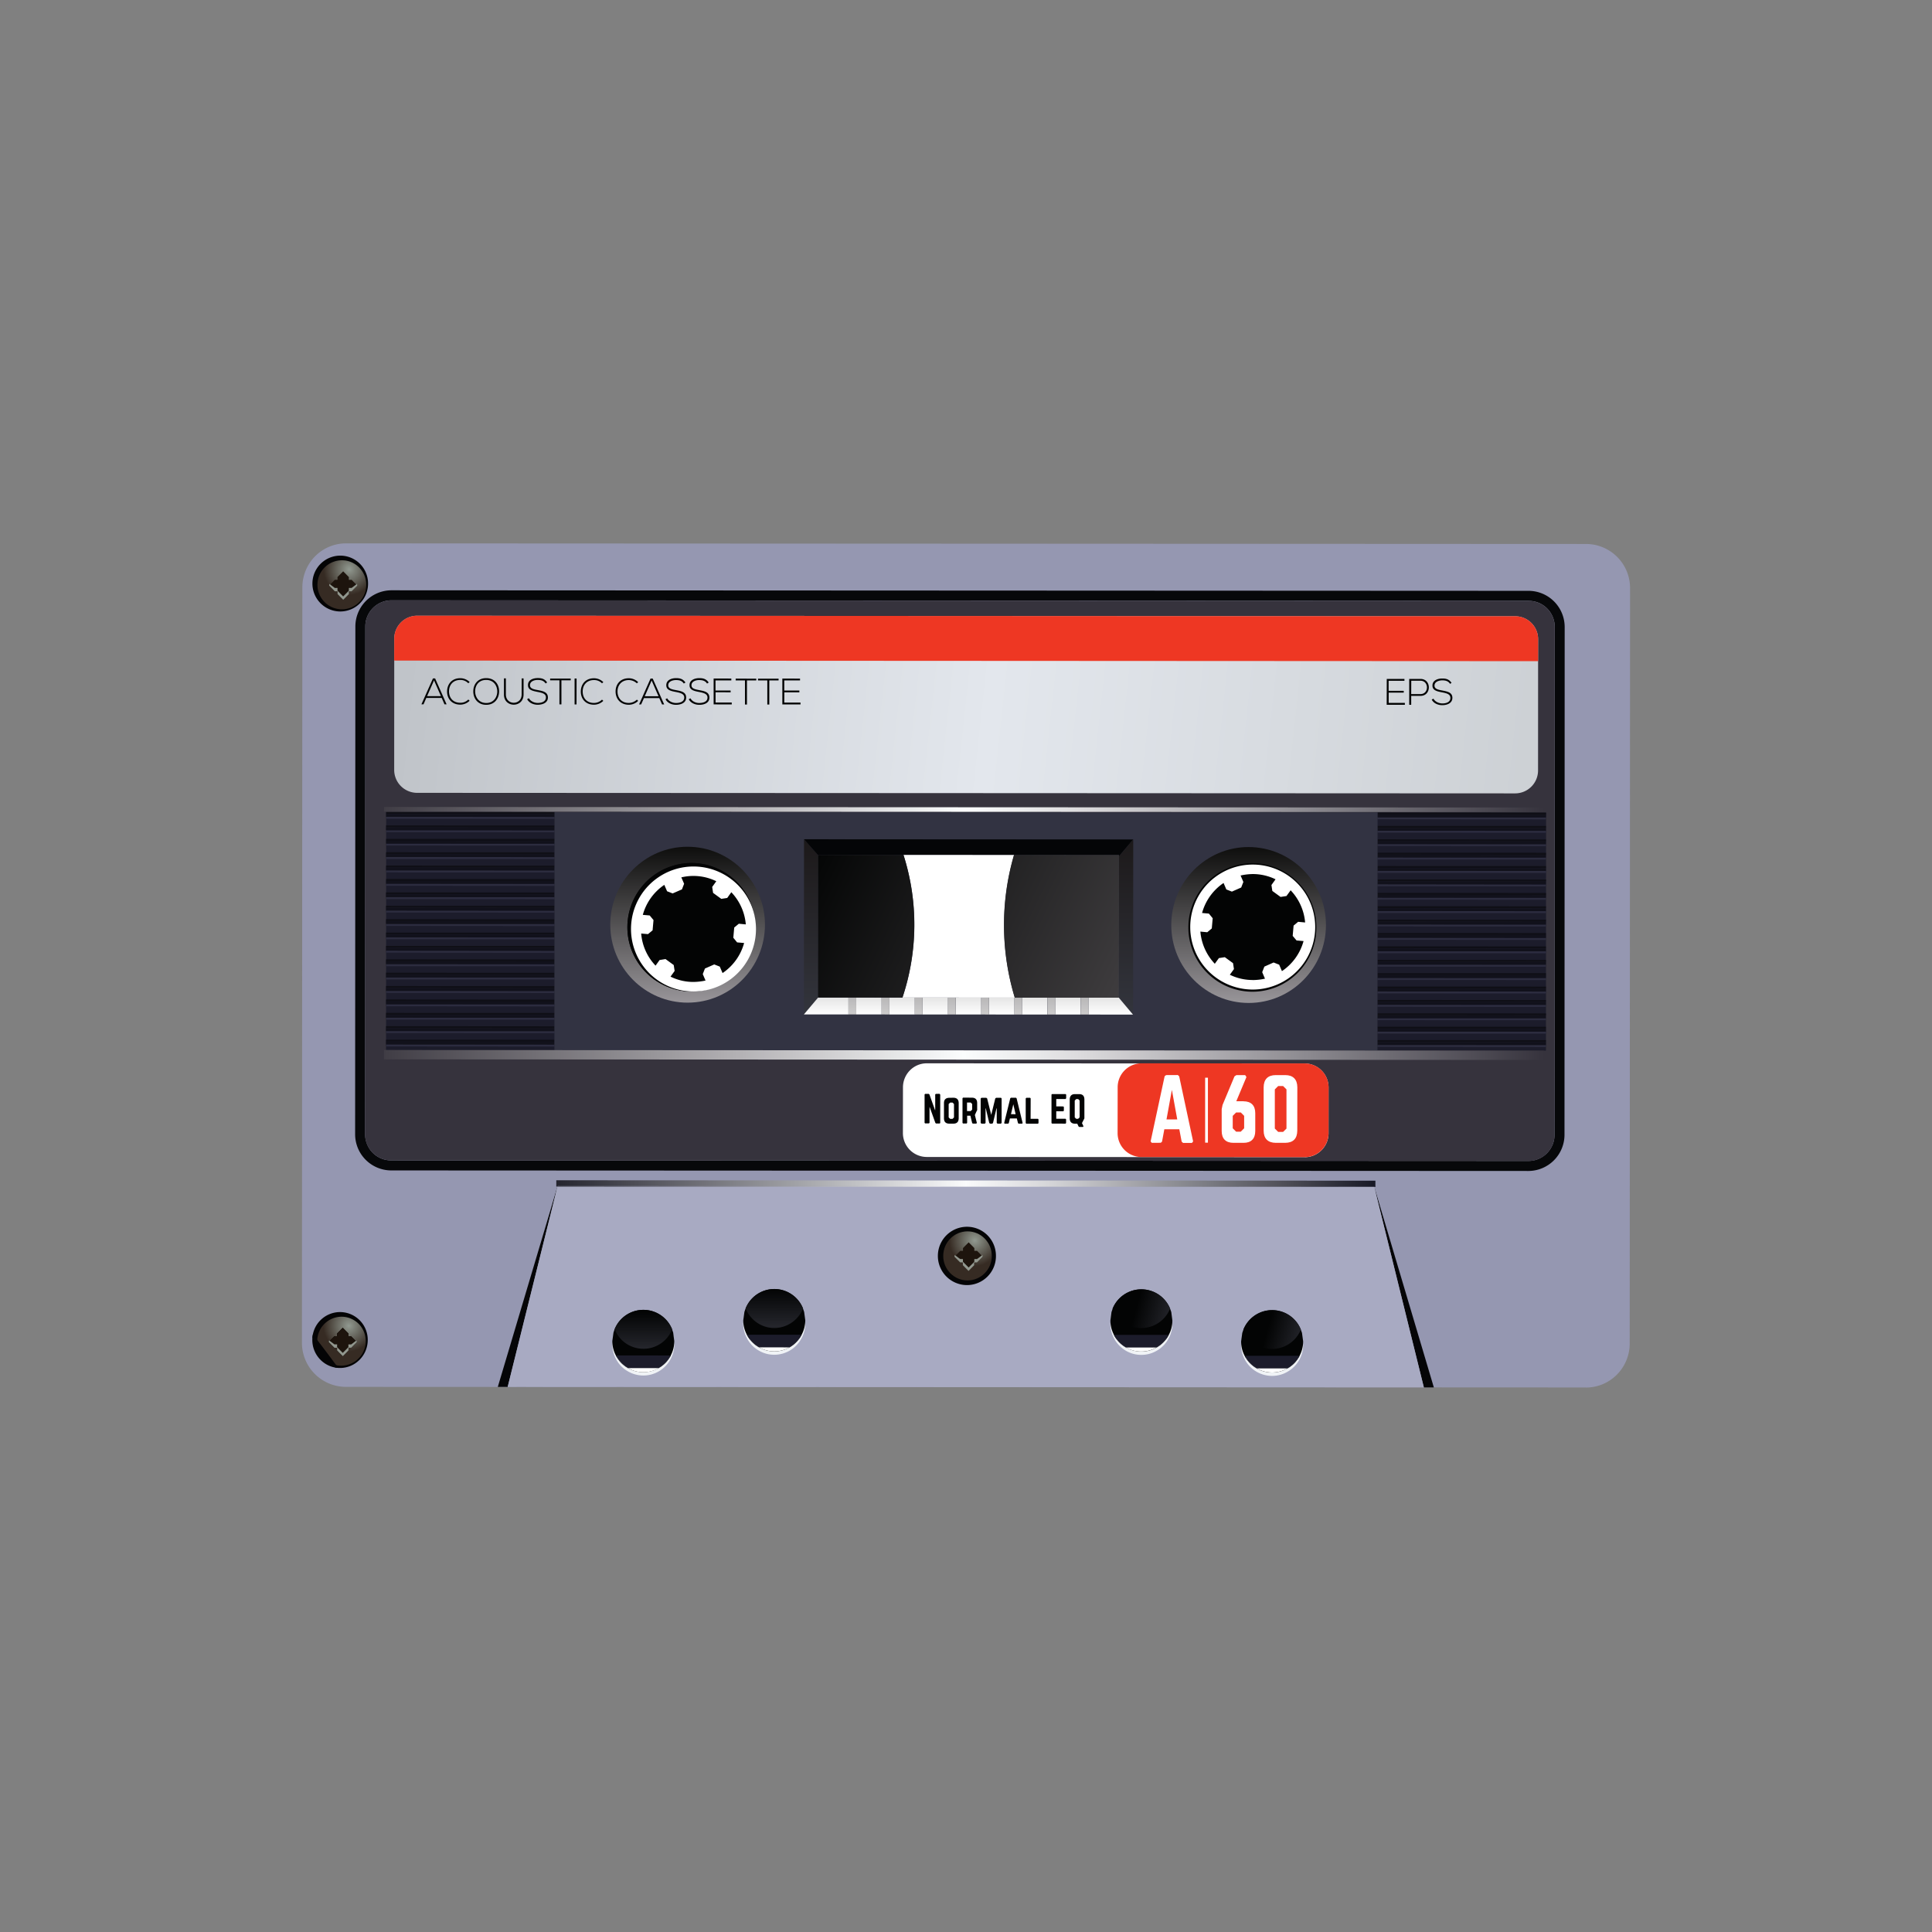
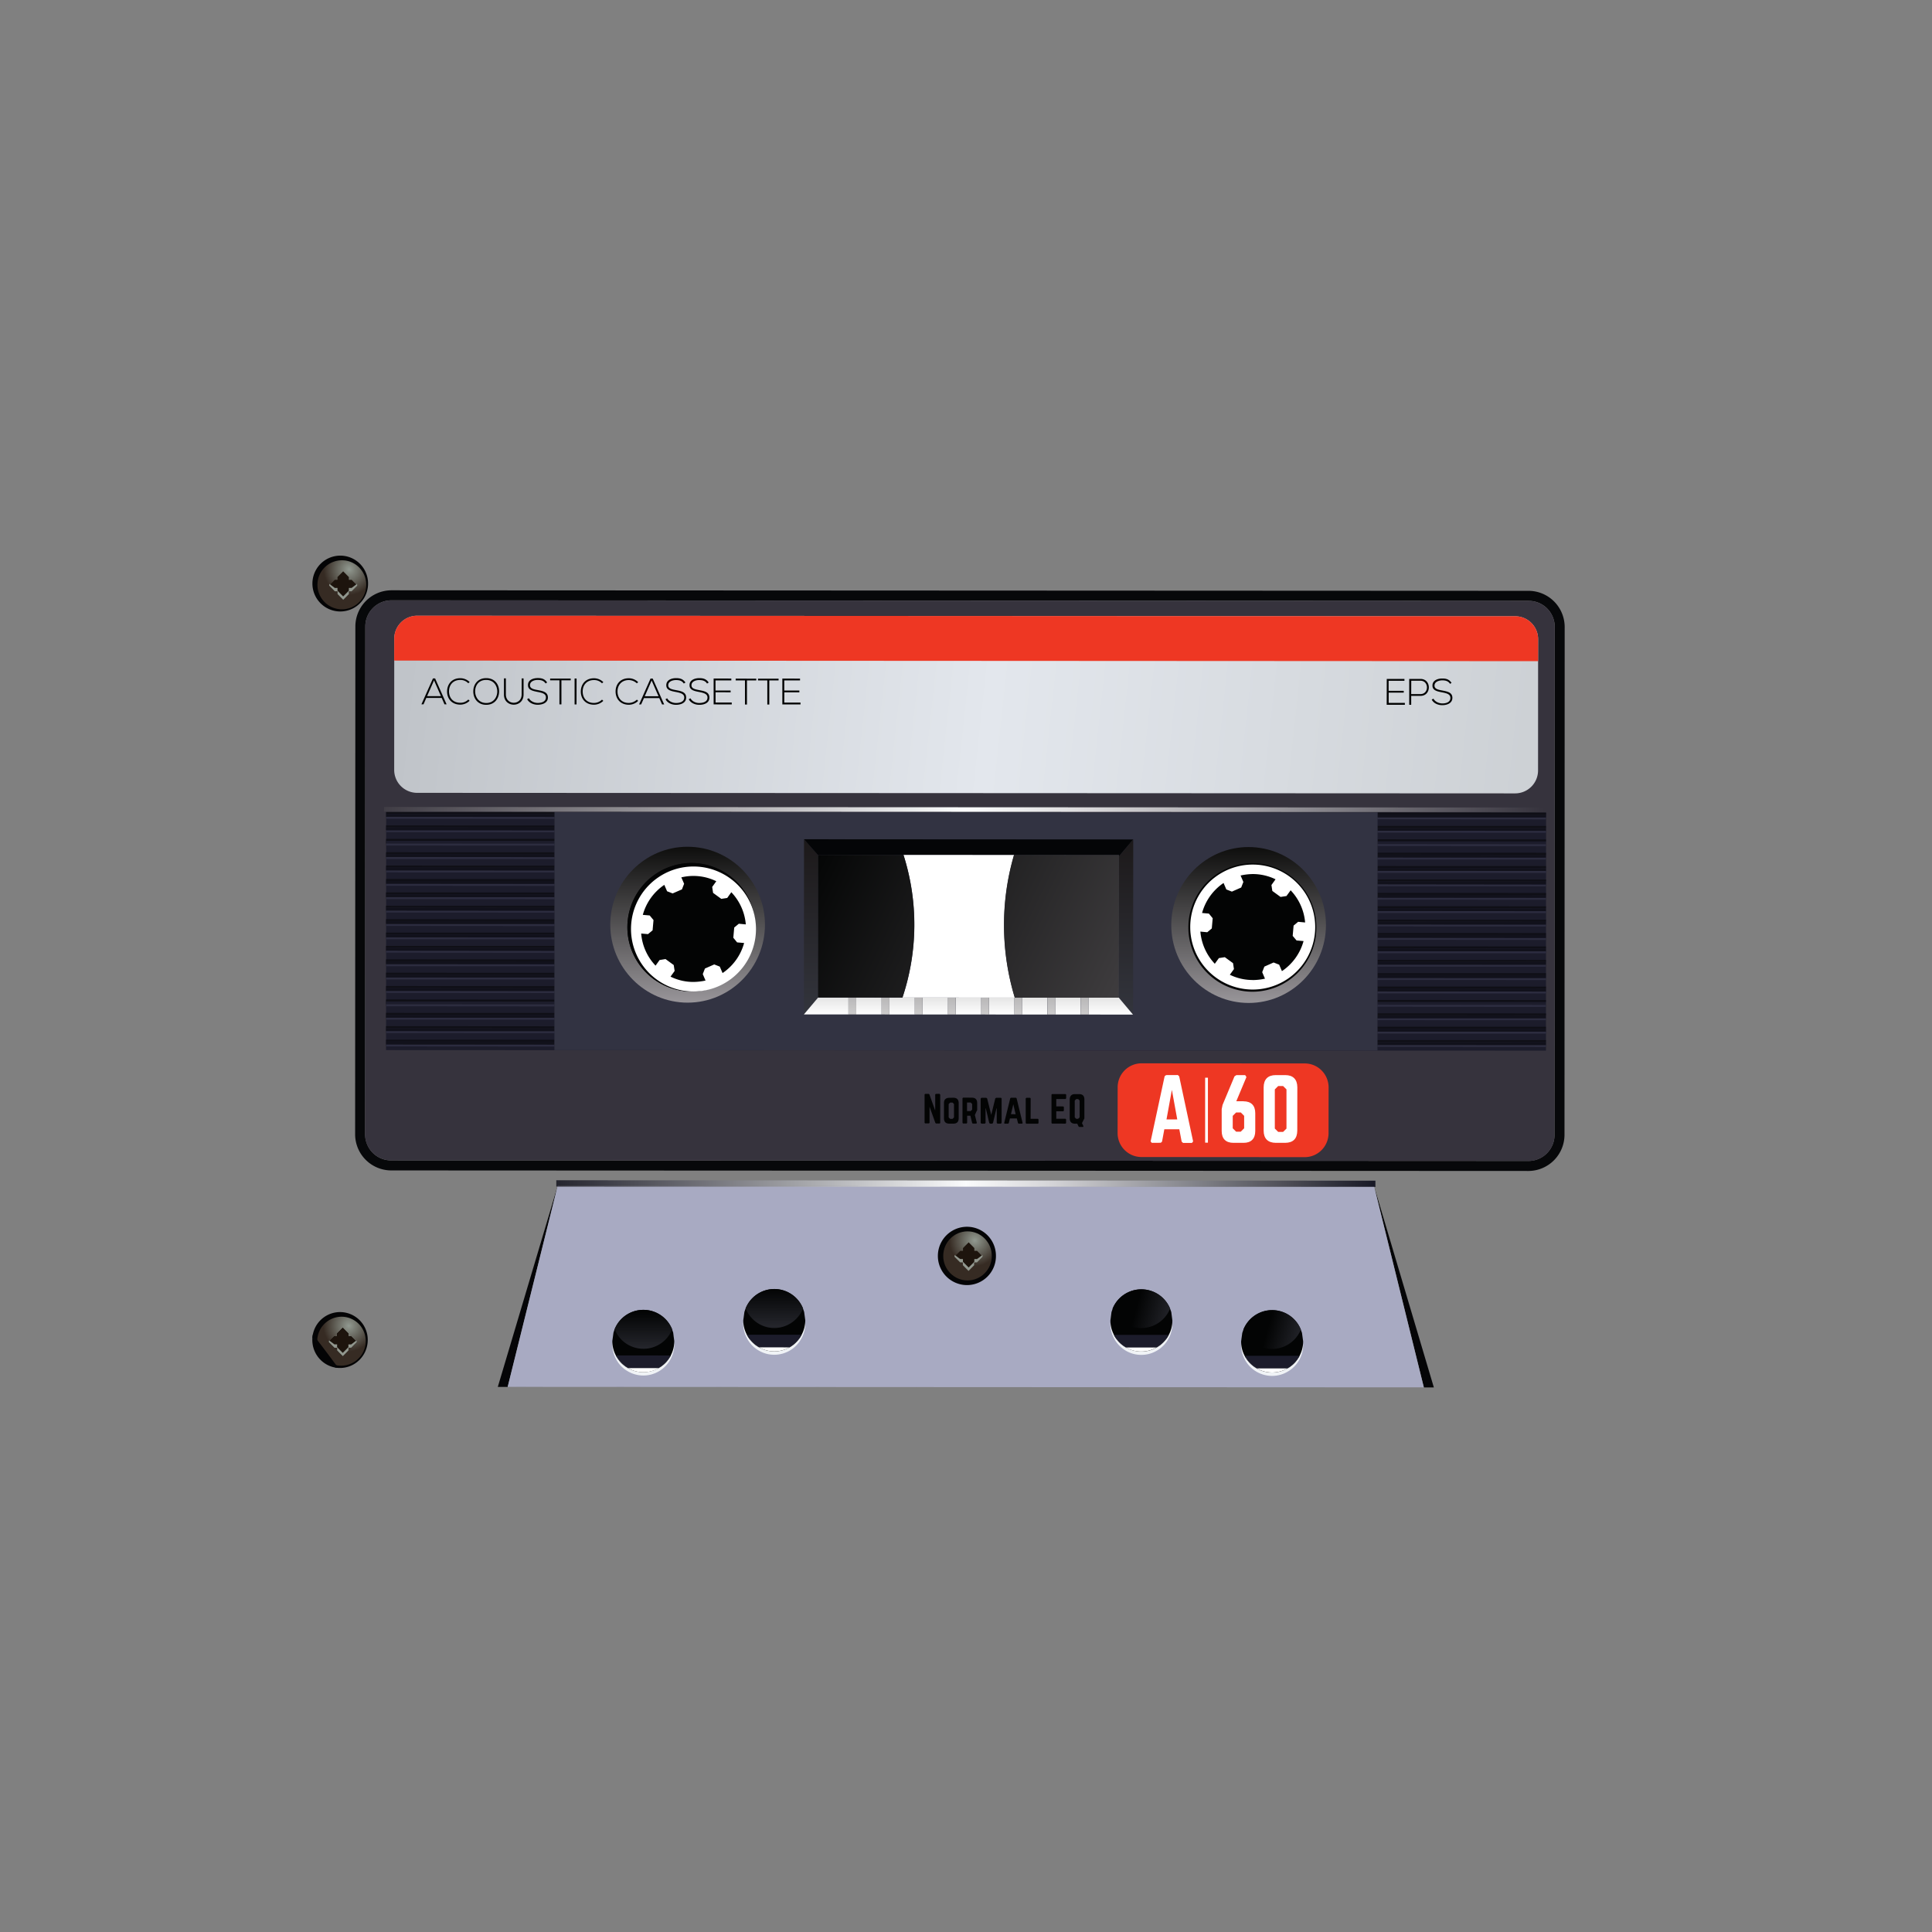
<svg xmlns="http://www.w3.org/2000/svg" width="32" height="32" fill="none">
  <rect width="100%" height="100%" fill="#808080" stroke="none" />
  <style>.B{fill:#2c2c3f}.C{fill:#11111b}.D{fill-rule:evenodd}.E{fill:#fff}.F{fill:#030404}.G{fill:#1c1c2b}.H{fill:#040405}.I{fill:#1d140d}.J{fill:#91978e}</style>
-   <path fill="#9597b1" d="m26.269 22.981-20.544-.01a.73.73 0 0 1-.724-.731l.007-12.51c0-.404.323-.73.724-.73l20.543.01a.73.73 0 0 1 .724.731l-.006 12.511c0 .403-.324.73-.724.73z" />
  <path fill="url(#A)" d="M8.245 22.972h.165l7.587.004z" class="D" />
  <path fill="#050507" d="m8.245 22.972.988-3.318h.001l-.824 3.318zm15.339.008-.821-3.319.986 3.319z" />
  <path fill="#a8aac2" d="m23.583 22.979-15.175-.008.827-3.325 13.525.007z" />
  <path fill="#07080a" d="M6.003 19.148a.6.6 0 0 1-.121-.363l.004-8.408a.6.6 0 0 1 .596-.6l18.839.009a.6.6 0 0 1 .595.601l-.003 8.408a.6.6 0 0 1-.596.6l-18.84-.009a.6.6 0 0 1-.474-.238m19.662-9.024a.43.43 0 0 0-.343-.172l-18.84-.009a.433.433 0 0 0-.431.434l-.004 8.409a.45.45 0 0 0 .087.262.43.43 0 0 0 .343.172l18.84.009a.433.433 0 0 0 .431-.434l.004-8.408a.44.44 0 0 0-.087-.263" />
  <path fill="#36333d" d="m25.317 19.229-18.84-.009a.433.433 0 0 1-.431-.434l.004-8.408c0-.24.193-.434.431-.434l18.84.009a.43.43 0 0 1 .43.435l-.003 8.408c0 .24-.193.434-.431.434z" />
  <path d="m25.606 17.402-19.212-.009.002-3.942 19.212.01z" class="G" />
  <path fill="#0f0f16" d="M6.395 13.529v-.079l9.606.004-6.815-.003v.033l-2.784-.002v.047zm16.422-.039v-.033l2.79.002v.032zm-16.422.261v-.08l2.79.002v.033L6.4 13.704v.047zm16.421-.039v-.033l2.79.002v.033l-2.79-.001zm-16.421.261v-.079h2.79v.033l-2.784-.001-.001.046h-.005zm16.422-.039-.001-.033 2.79.002v.033zm-16.422.261v-.079l2.789.002v.032L6.4 14.149v.046zm16.422-.04v-.032l2.789.001.001.033zm-16.422.261v-.08l2.79.002v.033L6.4 14.369v.047zm16.421-.039.001-.033 2.789.001v.033zm-16.421.261v-.079l2.79.001v.033l-2.784-.001v.046zm16.422-.039v-.033l2.79.002v.032l-2.79-.002zm-16.423.261v-.079l2.789.002v.033L6.4 14.813v.047zm16.422-.039v-.033l2.79.002v.033zm-16.422.26v-.079l2.79.001v.033L6.4 15.034l-.001.047zm16.422-.039v-.033l2.79.002-.001.033zm-16.422.261v-.079l2.79.002v.032L6.4 15.256v.046h-.006zm16.422-.039v-.032l2.79.002v.033zm-16.422.261v-.079l2.79.001v.033l-2.785-.002v.047zm16.421-.04v-.033l2.79.002v.033zm-16.421.261v-.079h2.79v.033H6.4l-.001.046zm16.422-.039-.001-.033 2.79.002v.032l-2.789-.002zm-16.422.262v-.08l2.789.002v.032L6.4 15.922v.046zm16.422-.039v-.032l2.789.001.001.033zm-16.422.26v-.079l2.79.001v.033l-2.785-.001v.046zm16.421-.039.001-.033 2.789.001v.033l-2.79-.002zm-16.421.26v-.079l2.79.002v.033L6.4 16.365v.047zm16.422-.039v-.032l2.79.001v.033zm-16.422.262v-.08l2.79.002-.001.033-2.784-.002v.047zm16.421-.039v-.033l2.79.002v.032zm-16.421.26v-.079l2.79.001v.033L6.4 16.808v.047zm16.422-.039v-.033l2.79.002v.026l-.001.007zm-16.422.261v-.08l2.789.002v.033L6.4 17.03v.047h-.005zm16.421-.039v-.033l2.79.001v.033zm-16.421.261v-.079l2.79.001v.033l-2.785-.002v.047zm16.421-.039.001-.033 2.789.001v.033z" />
  <use class="B" href="#Z" />
  <path d="M6.4 13.529v-.046l2.785.001v.047zm16.416.009v-.047l2.79.002v.046z" class="C" />
  <path d="M6.399 13.783v-.032l2.785.001v.033zm16.416.008v-.032l2.79.002v-.044.076z" class="B" />
  <path d="M6.399 13.752v-.047l2.785.002v.046zm16.416.008v-.046l2.789.001v.003l.001.044z" class="C" />
  <path d="m6.4 14.005-.001-.033 2.785.002v.032zm16.416.008v-.033l2.791.002-.001-.047.001.08-2.79-.002z" class="B" />
-   <path d="m6.399 13.973.001-.047 2.784.002v.047zm16.416.008v-.046l2.789.001v.047z" class="C" />
  <path d="M6.399 14.228v-.033l2.785.002v.033l-2.785-.001zm16.416.008v-.034l2.791.002-.001.033z" class="B" />
  <path d="M6.399 14.194v-.046l2.785.001v.047zm16.416.008v-.046l2.79.002v.047z" class="C" />
  <path d="M6.399 14.449v-.033l2.785.001v.033zm16.417.008v-.033l2.79.002v-.047.08l-2.789-.002z" class="B" />
  <path d="M6.399 14.416v-.046l2.785.001v.046zm16.416.008v-.046l2.79.002v.046z" class="C" />
  <use y="1.109" class="B" href="#Z" />
  <path d="M6.399 14.638v-.046h2.785v.047L6.4 14.637zm16.416.008V14.6l2.79.002v.047z" class="C" />
  <use class="B" href="#a" />
  <path d="M6.399 14.86v-.047l2.785.002v.046zm16.416.008v-.047l2.79.002.001.047z" class="C" />
  <path d="M6.399 15.114v-.033l2.784.002v.032l-2.785-.001zm16.416.008v-.033l2.79.002v-.011.044z" class="B" />
  <path d="m6.399 15.082.001-.047 2.784.002v.047zm16.416.008v-.047l2.789.003v.035l.001.011z" class="C" />
  <path d="M6.399 15.336v-.033l2.785.002v.033zm16.416.008v-.033l2.79.002v.032z" class="B" />
  <path d="M6.399 15.303v-.046h2.785v.047zm16.416.009v-.047l2.79.002v.047z" class="C" />
  <use y=".665" class="B" href="#a" />
  <path d="M6.399 15.525v-.047l2.785.002v.047zm16.416.008v-.047l2.79.002.001.047z" class="C" />
  <path d="M6.399 15.779v-.033l2.785.002v.033zm16.417.009v-.033l2.79.001-.001-.046.001.079z" class="B" />
  <path d="M6.399 15.747 6.4 15.7l2.784.001v.047l-2.785-.002zm16.416.009v-.047l2.789.002v.046z" class="C" />
  <path d="M6.399 16.002v-.034l2.785.002v.033H6.399zm16.416.008v-.033l2.79.002v-.047l-.001.079-2.79-.001z" class="B" />
  <path d="M6.399 15.968v-.046l2.785.001v.047zm16.416.009v-.047l2.79.002v.046z" class="C" />
  <path d="M6.399 16.223v-.033l2.785.002v.032zm16.417.008v-.032l2.79.001.001.033-2.79-.002z" class="B" />
  <path d="M6.399 16.19v-.046l2.785.001v.047zm16.416.008v-.047l2.79.002v.046z" class="C" />
  <path d="M6.399 16.445v-.033l2.784.002v.033l-2.785-.002zm16.416.009v-.033l2.79.002v-.047.079z" class="B" />
  <path d="M6.399 16.413v-.047l2.785.002v.046L6.4 16.413zm16.416.008v-.047l2.79.002v.047z" class="C" />
  <path d="M6.399 16.667v-.033l2.785.001v.034zm16.416.008v-.033l2.79.002v.033z" class="B" />
-   <path d="M6.399 16.634v-.047l2.785.002v.046zm16.416.008v-.046h2.789l.001.047z" class="C" />
  <path d="M6.398 16.888v-.033l2.785.002v.033zm16.417.009v-.033l2.791.001-.001-.046.001.079-2.79-.001z" class="B" />
  <path d="m6.398 16.856.001-.047 2.784.002v.047zm16.416.009v-.047l2.789.002.001.046z" class="C" />
  <path d="M6.399 17.111v-.033l2.785.001v.033L6.4 17.111zm16.416.008v-.033l2.79.002v-.018.051z" class="B" />
  <path d="M6.399 17.078v-.047l2.785.002v.046zm16.417.008v-.046l2.789.001v.047z" class="C" />
  <path d="M6.398 17.332V17.3l2.785.002v.032zm16.417.008v-.032l2.79.001-.001.033z" class="B" />
  <path d="M6.398 17.299v-.047l2.785.002v.047zm16.417.009v-.047h2.789l.001.027v.021z" class="C" />
  <path fill="#323342" d="m22.815 17.4-13.632-.007.002-3.941 13.632.006z" />
  <g class="D">
-     <path fill="url(#B)" d="M6.359 17.546v-.154h.034l2.79.001 13.631.007 2.756.002.001.154z" />
    <path fill="url(#C)" d="M9.214 19.653v-.104l13.567.007v.104h-.017l-.003-.008-13.525-.007-.003.008h-.02z" />
    <path fill="url(#D)" d="m9.232 19.654.003-.008z" />
    <path fill="url(#E)" d="m9.233 19.654.002-.008 13.525.007.003.008-13.529-.007z" />
    <path fill="url(#F)" d="m6.361 13.442.001-.076 19.211.009.001.076-19.212-.009z" />
  </g>
  <path d="M6.096 9.666a.46.46 0 0 1-.459.462.46.46 0 1 1 0-.925.46.46 0 0 1 .459.463" class="H" />
  <path fill="url(#G)" d="M6.066 9.686c0 .225-.18.406-.402.406a.406.406 0 0 1 0-.812c.222 0 .402.182.402.406" class="D" />
  <path d="M5.823 9.604h-.045v-.046l-.094-.095-.094.094v.046l-.045.001-.093.094.094.095h.045v.046l.094.095.094-.095v-.046h.045l.094-.094-.094-.095z" class="I" />
  <path d="M5.823 9.738h-.045v.046l-.094.095-.094-.095v-.046h-.045l-.089-.067-.004.028.094.095h.045v.046l.094.095.094-.095v-.046h.045l.094-.094-.005-.029-.089.067z" class="J" />
  <path d="M6.091 22.195c-.001.255-.206.463-.459.463s-.459-.208-.459-.464a.46.46 0 0 1 .459-.462.46.46 0 0 1 .459.463" class="H" />
  <path fill="url(#H)" d="M5.255 22.195a.404.404 0 0 1 .402-.386.4.4 0 0 1 .321.161.408.408 0 0 1-.409.642l-.142-.191zm.206.015-.013-.009-.005.028.094.095h.045v.045l.094.095.094-.095v-.045h.045l.094-.095-.005-.028-.013.009-.076-.077H5.77v-.046l-.094-.095-.094.095v.046h-.045z" class="D" />
  <path d="M5.817 22.133h-.045v-.046l-.094-.095-.094.095v.045h-.045l-.095.096.094.095h.045v.045l.094.095.094-.095v-.046l.045.001.094-.095z" class="I" />
  <path d="M5.816 22.268h-.045v.045l-.094.095-.094-.095.001-.046h-.045l-.09-.067-.004.028.094.095h.045v.045l.094.095.094-.095v-.046l.045.001.094-.095-.005-.028-.089.068z" class="J" />
  <path d="M16.496 20.802a.48.48 0 0 1-.479.483.48.48 0 1 1 0-.966.48.48 0 0 1 .479.483" class="H" />
  <path fill="url(#I)" d="M16.427 20.802c.001.224-.18.406-.402.406s-.403-.183-.402-.407.18-.406.402-.406.403.182.402.407" class="D" />
  <path d="M16.183 20.718h-.045v-.046l-.094-.095-.094.095v.046h-.045l-.095.095.094.094.046.001v.046l.094.095.094-.095v-.046h.045l.094-.095z" class="I" />
  <path d="M16.183 20.854h-.045l-.001.046-.093.094-.095-.095v-.045l-.046-.001-.09-.067-.004.029.094.094.045.001v.046l.094.095.094-.095v-.046h.046l.094-.095-.004-.028-.09.067z" class="J" />
  <path fill="url(#J)" d="M12.67 15.316c-.001.714-.575 1.291-1.281 1.291s-1.281-.579-1.281-1.292.575-1.291 1.281-1.29 1.281.579 1.281 1.291" class="D" />
  <g class="F">
    <use href="#b" />
    <use href="#b" />
  </g>
  <path fill="url(#K)" d="M21.962 15.322c-.001.713-.575 1.291-1.281 1.29s-1.281-.579-1.281-1.291.575-1.292 1.281-1.291 1.281.579 1.281 1.292" class="D" />
  <path d="M21.803 15.362a1.06 1.06 0 0 1-1.056 1.064 1.06 1.06 0 1 1 .001-2.129 1.06 1.06 0 0 1 1.055 1.065" class="F" />
  <g class="D">
    <path fill="url(#L)" d="m13.315 16.802.002-2.902 5.453.003-.002 2.902-.235-.28H16.93l-.129-.001h-.984l-1.636-.001h-.632zm.237-2.636-.002 2.357h1.399l3.584.002.001-2.342.236-.279-5.453-.003z" />
    <path fill="url(#M)" d="m13.316 13.901 5.453.003-.236.279v-.021l-3.568-.002-1.414-.001v.007l-.235-.266z" />
    <path d="M14.948 16.523a3.8 3.8 0 0 0 .017-2.363l3.568.002v.021l-.001 2.342.001-2.363-1.737-.001a4.167 4.167 0 0 0 .012 2.363l1.724.001z" class="E" />
    <path fill="url(#N)" d="m13.315 16.802.235-.279h.503v.279h.128v-.279l1.636.001h-.115l-.001.279h.129l.001-.279h.971v.28l-.529-.001.107.001.001-.28h-.129v.279h-.972v-.279h-.128v.279h-.46l.038-.001.001-.279h-.129v.279zm3.614.002v-.279h1.602l.235.28-.738-.001v-.279H17.9v.279h-.421l-.001-.279h-.128l-.001.279h.017-.438z" />
    <path fill="url(#O)" d="M14.053 16.802v-.279h.129v.279z" />
    <path fill="url(#P)" d="M14.603 16.802v-.279h.129l-.001.279-.038.001zM15.151 16.803l.001-.279h.128v.279z" />
    <path fill="url(#Q)" d="M15.701 16.803v-.279h.129v.279z" />
    <path fill="url(#P)" d="M16.252 16.803v-.279h.129l-.001.28-.107-.001zM16.801 16.804l.001-.28.128.001v.279zM17.351 16.804v-.279h.129v.279h-.128zM17.901 16.804v-.279h.128v.279z" />
    <path fill="url(#R)" d="m25.095 13.141-18.187-.009a.38.38 0 0 1-.379-.382l.001-2.17a.38.38 0 0 1 .379-.382l18.188.009a.38.38 0 0 1 .379.383l-.001 2.169a.38.38 0 0 1-.38.382" />
  </g>
  <path fill="#ee3723" d="M25.476 10.951v-.361a.38.38 0 0 0-.379-.383l-18.188-.009a.38.38 0 0 0-.379.382l-.001.361z" />
  <g class="D">
    <path fill="url(#S)" d="M16.808 16.524a4.1 4.1 0 0 1-.179-1.205 4.1 4.1 0 0 1 .166-1.158l1.738.001-.002 2.363z" />
    <path fill="url(#T)" d="m13.55 16.522.001-2.356v-.006h1.413a3.809 3.809 0 0 1-.017 2.363z" />
  </g>
-   <path d="m21.61 19.166-6.26-.003a.396.396 0 0 1-.395-.398l.001-.755c0-.22.177-.399.395-.398l6.259.003c.219 0 .395.178.395.399v.755c0 .22-.177.398-.395.398z" class="E" />
  <path fill="#ee3723" d="m21.61 19.166-2.704-.002a.396.396 0 0 1-.395-.398l.001-.755a.396.396 0 0 1 .395-.399l2.704.002c.219 0 .395.178.395.399l-.001.755c0 .22-.177.398-.395.398" />
  <g class="E">
    <path d="m19.41 18.052-.089.489h.178zm.184.877-.022-.02-.039-.205h-.248l-.038.205-.021.019-.149.001-.019-.024.232-1.079.024-.019.194-.001.023.021.231 1.079-.02.024h-.148zm.957-.185.056-.056v-.206l-.055-.056h-.078l-.056.056v.206l.056.056zm.045-.503c.126 0 .195.069.195.196v.297c0 .127-.069.196-.195.195h-.166c-.127 0-.195-.068-.195-.196v-.361l.014-.07.198-.474.032-.021h.145l.021.032-.168.401h.121zM21.252 18.748l.056-.055v-.649l-.056-.056h-.081l-.056.056v.648l.056.056zm-.322-.739c.001-.132.07-.202.201-.202h.156c.13 0 .2.07.201.202l-.001.718q-.002.2-.201.202h-.155c-.131-.001-.201-.071-.201-.202z" />
  </g>
  <g class="F">
    <path d="m15.564 18.12.009.01v.47l-.009.009h-.06l-.011-.009-.094-.262-.003.001v.259l-.01.009h-.063l-.009-.009v-.471l.009-.009h.06l.011.009.093.26h.003v-.259l.01-.01.063-.001zM15.777 18.532l.024-.024v-.222l-.024-.024h-.039l-.025.024v.222l.025.024zm-.142-.262q.001-.086.088-.087l.069-.001q.086.001.087.089v.253q-.002.087-.087.087h-.069q-.087 0-.088-.088zM16.078 18.403l.024-.025v-.092l-.024-.025h-.061v.142zm.103-.01-.034.075.033.131-.009.011h-.059l-.01-.009-.029-.121h-.054v.119l-.009.01h-.059l-.009-.01v-.409l.009-.01.146.001q.087 0 .088.088v.123zM16.579 18.182l.011.012v.405l-.012.012h-.057l-.012-.012v-.241h-.004l-.058.243-.013.01h-.036l-.013-.011-.057-.242h-.004v.241l-.012.012h-.056l-.013-.012v-.404l.013-.012h.08l.014.01.068.273.067-.273.014-.01h.081zm.205.106-.039.166.077.001-.039-.167zm.087.323-.01-.009-.019-.077h-.115l-.018.077-.01.009h-.059l-.008-.01.101-.41.011-.009h.084l.01.009.1.41-.008.01zm.2-.08h.121l.009.01v.061l-.009.01h-.193l-.01-.01v-.409l.01-.01h.063l.009.01-.001.338zm.587-.338-.01.01h-.153v.122l.117.001.009.01v.06l-.009.01h-.117v.124h.153l.01.01v.061l-.01.01-.223-.001-.009-.009v-.471l.009-.009h.224l.01.009v.061zM17.801 18.507l.024.024h.032l.025-.024v-.279l-.024-.024h-.033l-.024.025zm.16.017-.04.078.025.053-.009.011h-.063l-.01-.009-.021-.045h-.038q-.086-.001-.087-.088v-.314q.002-.088.087-.088h.069q.086 0 .087.088zM7.303 11.53l-.114-.261-.115.261zm.059.136-.046-.106h-.255l-.046.106H6.98l.191-.429h.036l.19.429zM7.778 11.607a.22.22 0 0 1-.154.064c-.143 0-.219-.101-.219-.217s.073-.221.219-.221a.22.22 0 0 1 .155.064l-.023.02a.18.18 0 0 0-.132-.055c-.124 0-.188.088-.187.191s.064.187.187.187a.18.18 0 0 0 .133-.054zm.092-.155c.001.097.062.191.183.192s.183-.095.183-.191-.06-.191-.183-.191-.183.089-.183.19m.397.001c-.001.113-.072.221-.214.221s-.214-.109-.214-.222.071-.22.214-.22.215.105.214.221M8.672 11.237v.266c0 .225-.326.225-.325 0v-.267h.032v.266c0 .184.261.184.261 0l.001-.266zM9.037 11.321c-.032-.051-.081-.058-.129-.059s-.13.018-.13.087c0 .055.058.068.13.081.081.016.167.03.167.123s-.098.12-.169.12c-.066 0-.142-.028-.175-.093l.03-.015c.026.052.094.078.145.078s.136-.015.136-.091c.001-.065-.069-.078-.14-.092-.077-.016-.157-.031-.157-.111-.002-.091.092-.118.161-.118.061 0 .114.009.156.073l-.027.017zM9.266 11.268h-.154v-.029h.341v.029h-.154v.399h-.033zm.251.399v-.429h.033l-.001.43h-.032zM9.993 11.608a.22.22 0 0 1-.155.064c-.143 0-.218-.101-.218-.217s.072-.221.219-.221a.22.22 0 0 1 .154.064l-.022.02a.18.18 0 0 0-.133-.054c-.124 0-.188.088-.187.191s.064.188.187.188a.19.19 0 0 0 .133-.055l.022.021zm.577 0a.22.22 0 0 1-.155.065c-.143-.001-.218-.102-.219-.218s.073-.221.219-.221c.056 0 .113.022.155.065l-.022.019a.2.2 0 0 0-.132-.054c-.124 0-.189.088-.188.191s.064.188.187.188a.2.2 0 0 0 .134-.055l.021.021zM10.907 11.532l-.114-.261-.114.261zm.059.136-.046-.105h-.254l-.047.105h-.034l.19-.429h.036l.19.429zM11.326 11.322c-.031-.05-.081-.058-.129-.058s-.129.018-.129.086c0 .055.058.068.13.081.082.016.167.03.167.123s-.097.12-.168.12c-.066 0-.142-.028-.174-.093l.028-.015c.027.052.094.078.146.078s.136-.015.136-.09c.001-.065-.07-.079-.14-.093-.078-.015-.157-.031-.157-.11-.002-.091.092-.119.161-.119.061 0 .114.01.156.073l-.027.016zM11.711 11.322c-.031-.05-.081-.057-.129-.058s-.129.018-.129.086c0 .055.058.067.13.081.082.016.167.03.167.124s-.097.12-.168.119c-.066 0-.142-.028-.174-.093l.029-.015c.026.053.093.079.145.078s.136-.014.136-.09c.001-.064-.069-.079-.14-.093-.077-.015-.157-.031-.157-.11-.003-.091.092-.119.161-.119.061 0 .114.01.156.073zM11.852 11.437h.249l.001.03-.25-.001v.17h.268v.032l-.3-.001v-.429l.293.001v.031h-.262v.167zm.487-.167h-.154v-.03l.341.001v.029h-.154v.399h-.033zm.37 0h-.154v-.029h.341v.029h-.154v.399h-.033zm.281.167h.25v.03h-.249l-.001.17h.269v.031h-.301v-.429l.293.001v.03h-.261zm10.011.005h.249l.001.03h-.25v.17h.268v.032h-.301l.001-.429h.293v.031H23v.166zM23.375 11.275l-.001.221h.154c.142 0 .142-.22 0-.221h-.154zm-.001.251v.148h-.033v-.429h.187c.184 0 .184.281 0 .281zM24.018 11.327c-.032-.05-.081-.058-.129-.058s-.129.018-.129.087c0 .055.058.068.13.081.081.016.167.03.166.123s-.097.12-.168.12c-.066 0-.142-.028-.174-.093l.029-.015c.026.053.093.078.145.079s.135-.015.135-.091c.001-.065-.069-.079-.14-.093-.077-.015-.157-.031-.157-.11-.002-.091.092-.119.161-.119.061 0 .114.01.155.073l-.026.016z" />
  </g>
  <g class="E">
    <path d="M20.006 18.926h-.045V17.85h.046v1.077z" />
    <path d="M11.486 16.264a.85.85 0 0 1-.38-.088l.068-.094-.015-.098-.136-.099-.098.016-.067.093a.87.87 0 0 1-.238-.532l.113.01.076-.063.015-.17-.063-.076-.114-.01a.88.88 0 0 1 .356-.497l.046.106.092.036.154-.067.036-.093-.046-.106a.86.86 0 0 1 .579.064l-.068.095.015.098.136.099.098-.015.068-.095a.88.88 0 0 1 .24.533l-.116-.011-.076.063-.015.169.063.077.116.01a.88.88 0 0 1-.357.498l-.046-.107-.092-.036-.154.068-.036.092.046.107a1 1 0 0 1-.2.023m.001-1.912a1.035 1.035 0 0 0-.001 2.07 1.035 1.035 0 0 0 .001-2.07m9.262 1.88a.86.86 0 0 1-.379-.087l.068-.094-.015-.098-.136-.099-.098.015-.068.094a.88.88 0 0 1-.239-.533l.114.011.075-.063.015-.169-.063-.077-.113-.01a.88.88 0 0 1 .356-.497l.046.107.092.036.154-.068.036-.092-.046-.107a1 1 0 0 1 .201-.024.86.86 0 0 1 .378.087l-.068.095.015.098.136.099.098-.015.069-.095a.88.88 0 0 1 .24.533l-.116-.011-.075.063-.015.17.064.076.116.01a.88.88 0 0 1-.358.498l-.046-.107-.092-.036-.153.068-.036.092.046.108a1 1 0 0 1-.2.023zm0-1.912a1.035 1.035 0 1 0 0 2.07 1.035 1.035 0 1 0 0-2.07" class="D" />
  </g>
  <path fill="#f0f3f6" d="M13.338 21.921a.5.5 0 0 1-.06.241.51.51 0 0 1-.454.277.5.5 0 0 1-.252-.067.5.5 0 0 1-.202-.21.5.5 0 0 1-.059-.241l.018-.138.019-.055a.513.513 0 0 1 .952 0l.019.055zm-2.169.345a.52.52 0 0 1-.259.449.51.51 0 0 1-.508 0 .5.5 0 0 1-.201-.209.5.5 0 0 1-.058-.24l.019-.138.018-.056a.515.515 0 0 1 .477-.323.51.51 0 0 1 .475.323l.019.056z" />
  <path d="M13.338 21.865a.52.52 0 0 1-.261.451.5.5 0 0 1-.253.067.5.5 0 0 1-.252-.067.5.5 0 0 1-.202-.209.5.5 0 0 1-.059-.241l.019-.138.019-.055a.512.512 0 0 1 .951 0l.019.056.019.138zm-2.17.346a.5.5 0 0 1-.058.24.5.5 0 0 1-.201.209.51.51 0 0 1-.508 0 .5.5 0 0 1-.201-.21.5.5 0 0 1-.058-.239l.019-.138.018-.056a.513.513 0 0 1 .952 0l.019.055z" class="F" />
  <path d="M12.411 22.172a.51.51 0 0 0 .826 0zm-2.193.307a.51.51 0 0 0 .877 0z" class="E" />
  <g class="D">
    <path fill="url(#U)" d="M13.301 21.672c-.076.19-.261.323-.475.324s-.4-.134-.476-.324a.512.512 0 0 1 .951 0" />
    <path fill="url(#V)" d="M11.133 22.017a.51.51 0 0 1-.476.323.51.51 0 0 1-.476-.323.513.513 0 0 1 .952 0" />
  </g>
  <path d="M11.111 22.451a.5.5 0 0 1-.201.209h-.507a.5.5 0 0 1-.201-.21zm2.167-.344a.5.5 0 0 1-.201.21l-.504-.001a.5.5 0 0 1-.202-.209z" class="G" />
  <path fill="#f0f3f6" d="M18.391 21.924a.52.52 0 0 0 .26.45.5.5 0 0 0 .252.067.5.5 0 0 0 .253-.067.5.5 0 0 0 .202-.209.5.5 0 0 0 .059-.241l-.018-.138-.019-.055a.513.513 0 0 0-.951 0l-.019.054zm2.166.347a.5.5 0 0 0 .058.241.51.51 0 0 0 .455.277.5.5 0 0 0 .254-.068.51.51 0 0 0 .26-.449l-.019-.139-.018-.055c-.077-.189-.261-.323-.476-.323s-.4.134-.476.323l-.019.055z" />
  <path d="M18.392 21.868a.5.5 0 0 0 .059.242.51.51 0 0 0 .453.276.5.5 0 0 0 .253-.067.5.5 0 0 0 .202-.209.5.5 0 0 0 .059-.241l-.018-.138-.019-.055a.514.514 0 0 0-.952 0l-.019.055-.018.138zm2.165.347a.5.5 0 0 0 .058.241.51.51 0 0 0 .455.277.5.5 0 0 0 .254-.068.5.5 0 0 0 .201-.209.5.5 0 0 0 .059-.241l-.019-.138-.019-.055a.513.513 0 0 0-.951 0l-.019.055z" class="F" />
  <path d="M19.315 22.175a.51.51 0 0 1-.826 0zm2.193.309a.51.51 0 0 1-.876 0z" class="E" />
  <g class="D">
    <path fill="url(#W)" d="M18.428 21.675a.513.513 0 0 0 .952 0 .514.514 0 0 0-.952 0" />
    <path fill="url(#X)" d="M20.595 22.022a.513.513 0 0 0 .951 0 .51.51 0 0 0-.475-.323c-.215 0-.4.133-.476.323" />
  </g>
  <path d="M20.616 22.456a.5.5 0 0 0 .201.209h.509a.5.5 0 0 0 .2-.209h-.909zm-2.167-.346a.5.5 0 0 0 .201.209h.505a.5.5 0 0 0 .202-.209z" class="G" />
  <path fill="url(#Y)" d="M5.175 22.156a.3.3 0 0 1 .009-.056l.073.095a.4.4 0 0 0 .003.067zm.377.495-.043-.059a.3.3 0 0 0 .062.019l.033.046z" class="D" />
  <defs>
    <linearGradient id="B" x1="6.36" x2="25.571" y1="17.469" y2="17.478" href="#c">
      <stop stop-color="#403d45" />
      <stop offset=".3" stop-color="#b1afb2" />
      <stop offset=".5" stop-color="#fbfdfd" />
      <stop offset=".6" stop-color="#dcdbdd" />
      <stop offset=".8" stop-color="#8a888e" />
      <stop offset="1" stop-color="#36333d" />
    </linearGradient>
    <linearGradient id="C" x1="9.214" x2="22.781" y1="19.601" y2="19.608" href="#c">
      <stop stop-color="#24242e" />
      <stop offset=".1" stop-color="#4f4f58" />
      <stop offset=".3" stop-color="#a4a5a9" />
      <stop offset=".5" stop-color="#fafbfc" />
      <stop offset=".6" stop-color="#d6d6d9" />
      <stop offset=".8" stop-color="#787980" />
      <stop offset=".9" stop-color="#494952" />
      <stop offset="1" stop-color="#171825" />
    </linearGradient>
    <linearGradient id="D" x1="9.212" x2="23.205" y1="19.6" y2="19.607" href="#c">
      <stop stop-color="#100f10" />
      <stop offset=".1" stop-color="#3e3e40" />
      <stop offset=".3" stop-color="#9c9c9c" />
      <stop offset=".4" stop-color="#cbcbcb" />
      <stop offset=".5" stop-color="#fafbfc" />
      <stop offset=".6" stop-color="#d3d3d3" />
      <stop offset=".9" stop-color="#37373a" />
      <stop offset="1" stop-color="#050507" />
    </linearGradient>
    <linearGradient id="E" x1="9.213" x2="22.78" y1="19.602" y2="19.608" href="#c">
      <stop stop-color="#282833" />
      <stop offset=".1" stop-color="#52525c" />
      <stop offset=".4" stop-color="#d1d1d4" />
      <stop offset=".5" stop-color="#fafbfc" />
      <stop offset=".6" stop-color="#d7d7da" />
      <stop offset=".8" stop-color="#7a7a82" />
      <stop offset=".9" stop-color="#4c4c57" />
      <stop offset="1" stop-color="#1c1c2b" />
    </linearGradient>
    <linearGradient id="F" x1="6.362" x2="25.573" y1="13.405" y2="13.414" href="#c">
      <stop stop-color="#403d45" />
      <stop offset=".3" stop-color="#b1afb2" />
      <stop offset=".5" stop-color="#fbfdfd" />
      <stop offset=".6" stop-color="#dcdbdd" />
      <stop offset=".8" stop-color="#8a888e" />
      <stop offset="1" stop-color="#36333d" />
    </linearGradient>
    <linearGradient id="J" x1="11.39" x2="11.389" y1="14.006" y2="16.638" href="#c">
      <stop stop-color="#0d0d0c" />
      <stop offset="1" stop-color="#9a979b" />
    </linearGradient>
    <linearGradient id="K" x1="20.682" x2="20.681" y1="14.011" y2="16.642" href="#c">
      <stop stop-color="#0d0d0c" />
      <stop offset="1" stop-color="#9a979b" />
    </linearGradient>
    <linearGradient id="L" x1="16.042" x2="16.041" y1="13.919" y2="16.827" href="#c">
      <stop stop-color="#1c191a" />
      <stop offset="1" stop-color="#33353d" />
    </linearGradient>
    <linearGradient id="M" x1="16.043" x2="16.041" y1="13.919" y2="16.827" href="#c">
      <stop stop-color="#040507" />
      <stop offset="1" stop-color="#08090b" />
    </linearGradient>
    <linearGradient id="N" x1="16.042" x2="16.042" y1="16.534" y2="16.805" href="#c">
      <stop stop-color="#e6e6e6" />
      <stop offset="1" stop-color="#fff" />
    </linearGradient>
    <linearGradient id="O" x1="16.042" x2="16.041" y1="16.534" y2="16.805" href="#c">
      <stop stop-color="#b9b8b9" />
      <stop offset="1" stop-color="#cdcccc" />
    </linearGradient>
    <linearGradient id="P" x1="16.041" x2="16.041" y1="16.534" y2="16.805" href="#c">
      <stop stop-color="#b9b8b9" />
      <stop offset="1" stop-color="#cdcccc" />
    </linearGradient>
    <linearGradient id="Q" x1="16.04" x2="16.04" y1="16.534" y2="16.805" href="#c">
      <stop stop-color="#b9b8b9" />
      <stop offset="1" stop-color="#cdcccc" />
    </linearGradient>
    <linearGradient id="R" x1="6.784" x2="26.029" y1="10.656" y2="12.738" href="#c">
      <stop stop-color="#c0c4c9" />
      <stop offset=".5" stop-color="#e3e7ed" />
      <stop offset="1" stop-color="#cbcfd3" />
    </linearGradient>
    <linearGradient id="S" x1="13.573" x2="18.501" y1="14.129" y2="16.511" href="#c">
      <stop stop-color="#050606" />
      <stop offset="1" stop-color="#3e3c3e" />
    </linearGradient>
    <linearGradient id="T" x1="13.572" x2="18.5" y1="14.129" y2="16.511" href="#c">
      <stop stop-color="#050606" />
      <stop offset="1" stop-color="#3e3c3e" />
    </linearGradient>
    <linearGradient id="U" x1="12.826" x2="12.825" y1="21.347" y2="21.958" href="#c">
      <stop stop-color="#030404" />
      <stop offset="1" stop-color="#24252b" />
    </linearGradient>
    <linearGradient id="V" x1="10.657" x2="10.657" y1="21.724" y2="22.321" href="#c">
      <stop stop-color="#030404" />
      <stop offset="1" stop-color="#24252b" />
    </linearGradient>
    <linearGradient id="W" x1="18.904" x2="19.489" y1="21.35" y2="21.511" href="#c">
      <stop stop-color="#030404" />
      <stop offset="1" stop-color="#24252b" />
    </linearGradient>
    <linearGradient id="X" x1="21.071" x2="21.642" y1="21.729" y2="21.887" href="#c">
      <stop stop-color="#030404" />
      <stop offset="1" stop-color="#24252b" />
    </linearGradient>
    <linearGradient id="c" gradientUnits="userSpaceOnUse" />
    <radialGradient id="A" cx="0" cy="0" r="1" gradientTransform="rotate(52.795 -4.411 26.007)scale(18.288 18.289)" href="#c">
      <stop stop-color="#1c1c2b" />
      <stop offset="1" stop-color="#171927" />
    </radialGradient>
    <radialGradient id="G" cx="0" cy="0" r="1" gradientTransform="rotate(117.59 .036 6.467)scale(.425 .423)" href="#c">
      <stop stop-color="#919990" />
      <stop offset="1" stop-color="#362b23" />
    </radialGradient>
    <radialGradient id="H" cx="0" cy="0" r="1" gradientTransform="matrix(-.197 .376 -.374 -.196 5.778 21.96)" href="#c">
      <stop stop-color="#919990" />
      <stop offset="1" stop-color="#362b23" />
    </radialGradient>
    <radialGradient id="I" cx="0" cy="0" r="1" gradientTransform="rotate(117.59 1.85 15.163)scale(.425 .423)" href="#c">
      <stop stop-color="#919990" />
      <stop offset="1" stop-color="#362b23" />
    </radialGradient>
    <radialGradient id="Y" cx="0" cy="0" r="1" gradientTransform="matrix(3.018 4.01 -.759 .572 4.673 22.997)" href="#c">
      <stop stop-color="#12455c" />
      <stop offset="1" stop-color="#040405" />
    </radialGradient>
    <path id="Z" d="m6.399 13.562.001-.033 2.784.002v.033zm16.416.008v-.033l2.789.003v.032z" />
    <path id="a" d="M6.399 14.892v-.032l2.785.001v.033zm16.416.009v-.033l2.79.002v.033z" />
    <path id="b" d="M12.51 15.359a1.06 1.06 0 0 1-1.055 1.063 1.06 1.06 0 1 1 .001-2.128 1.06 1.06 0 0 1 1.054 1.065" />
  </defs>
</svg>